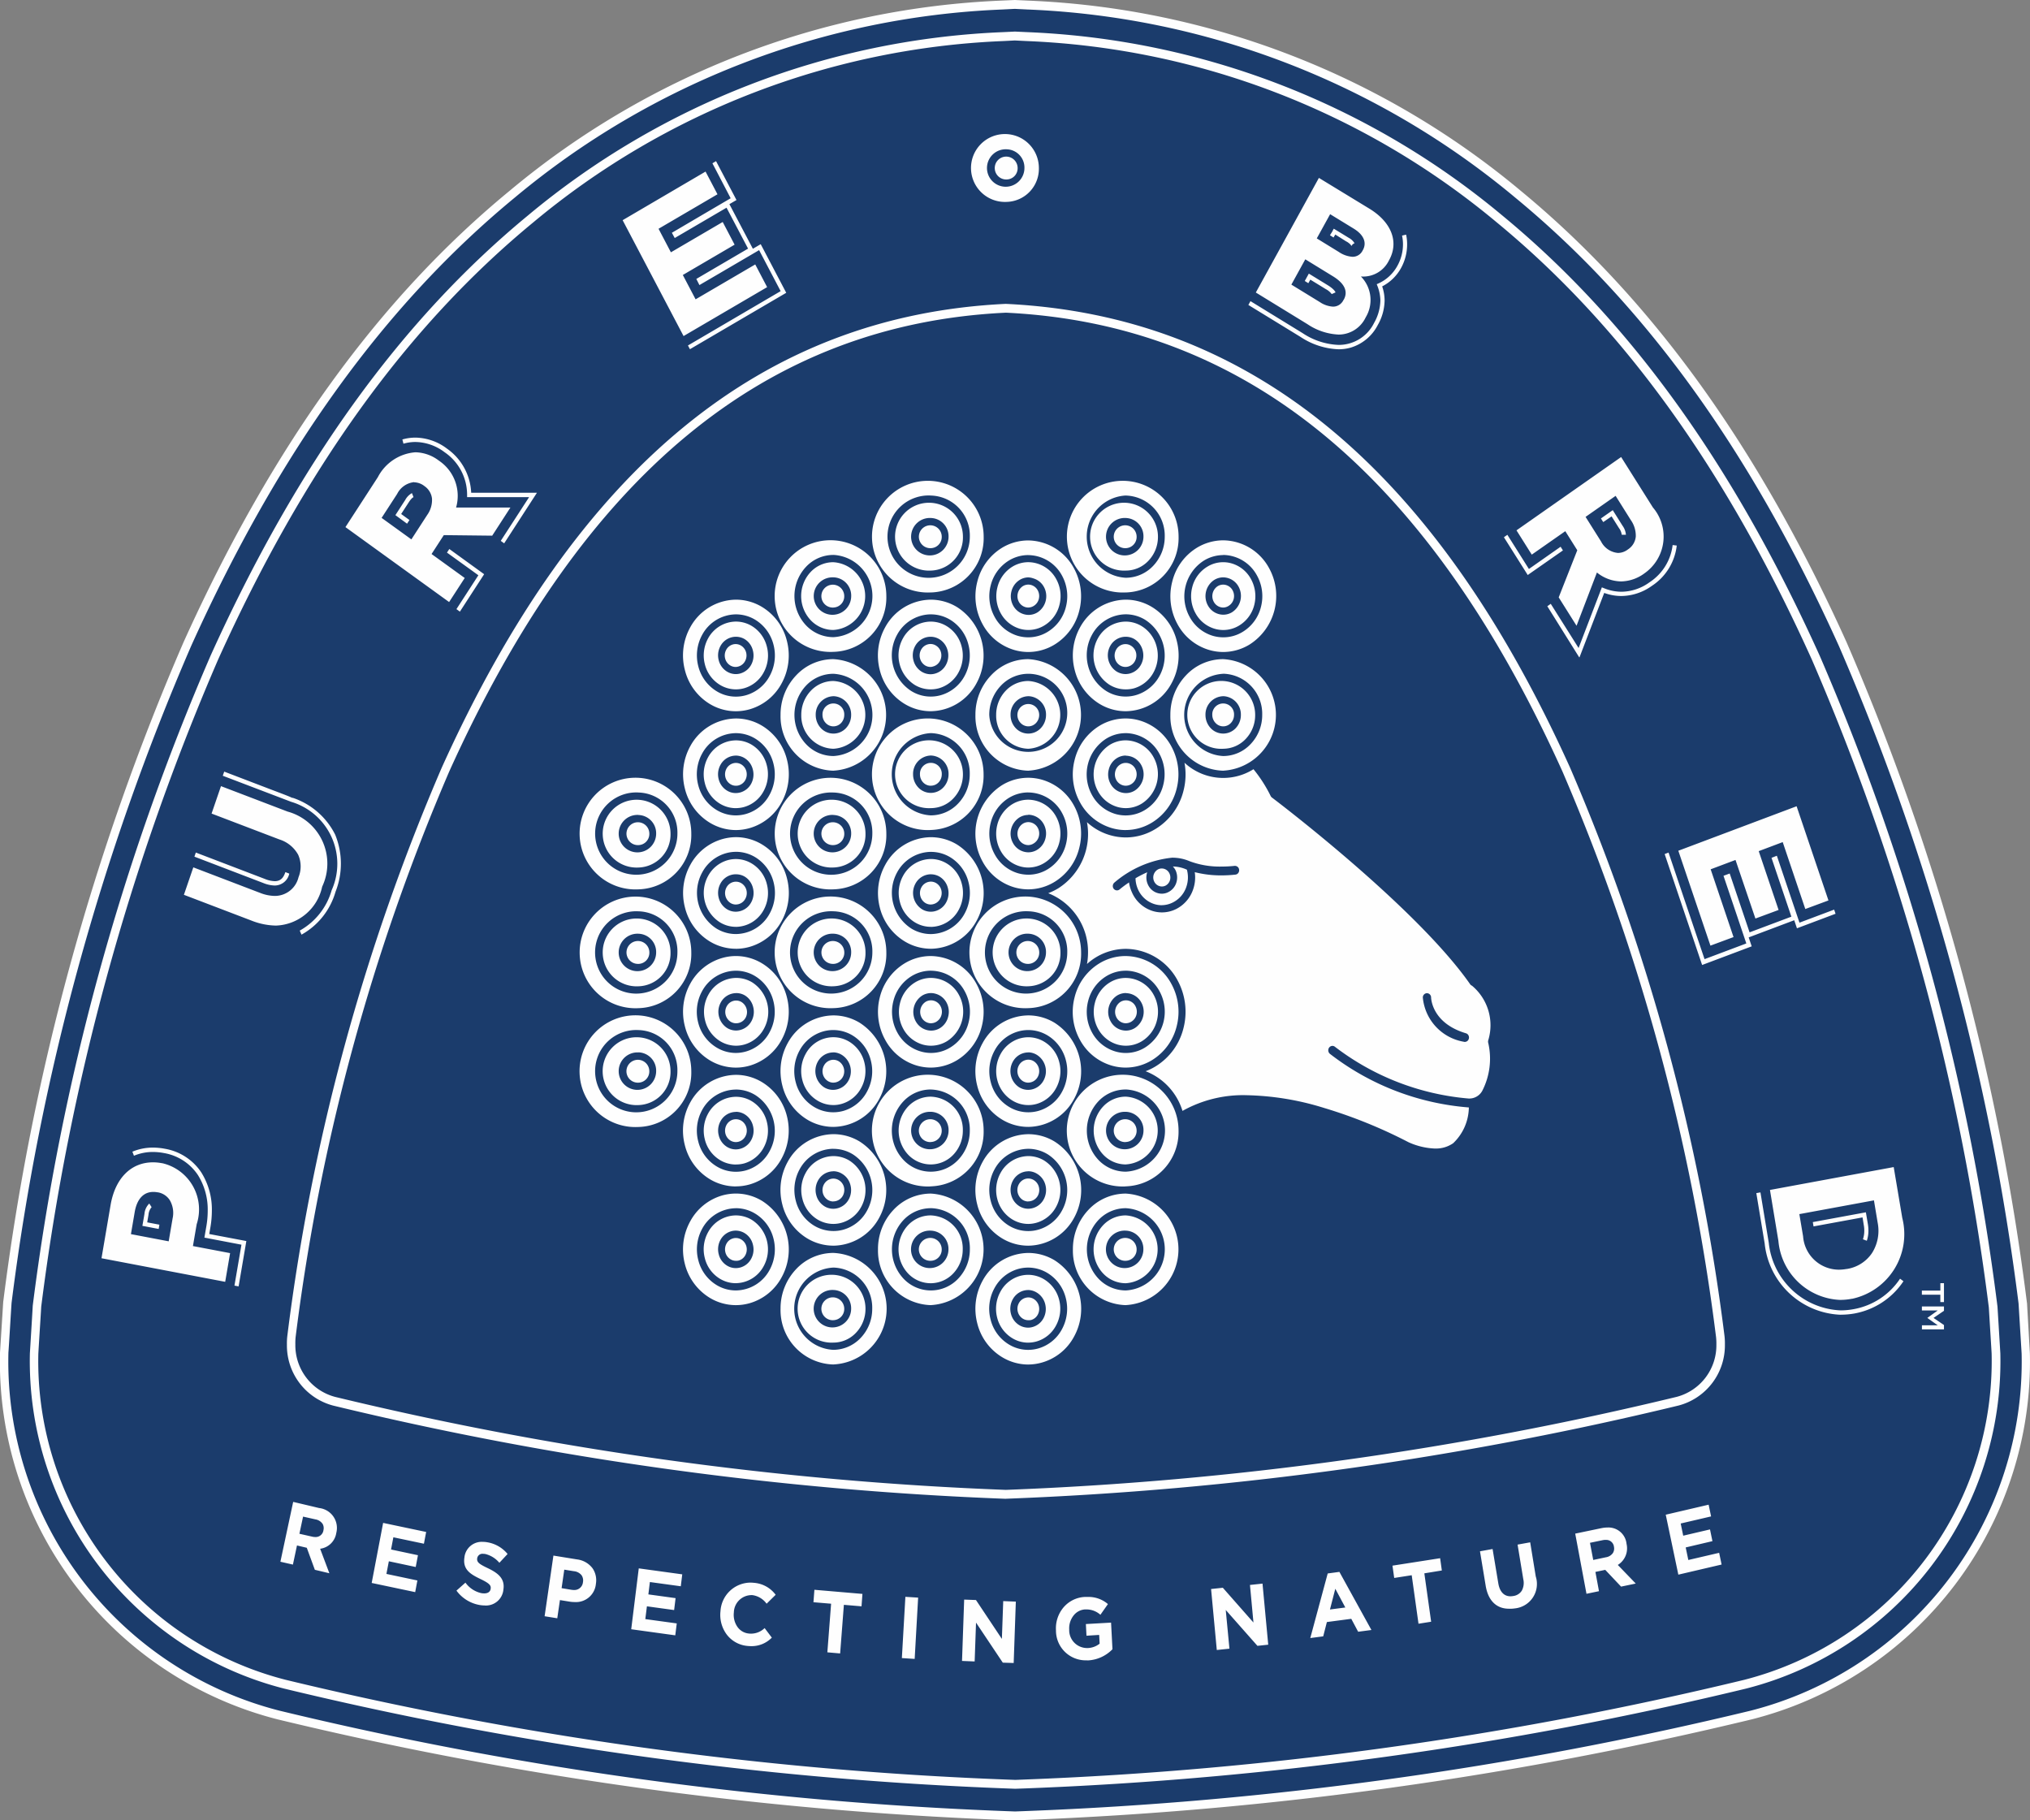
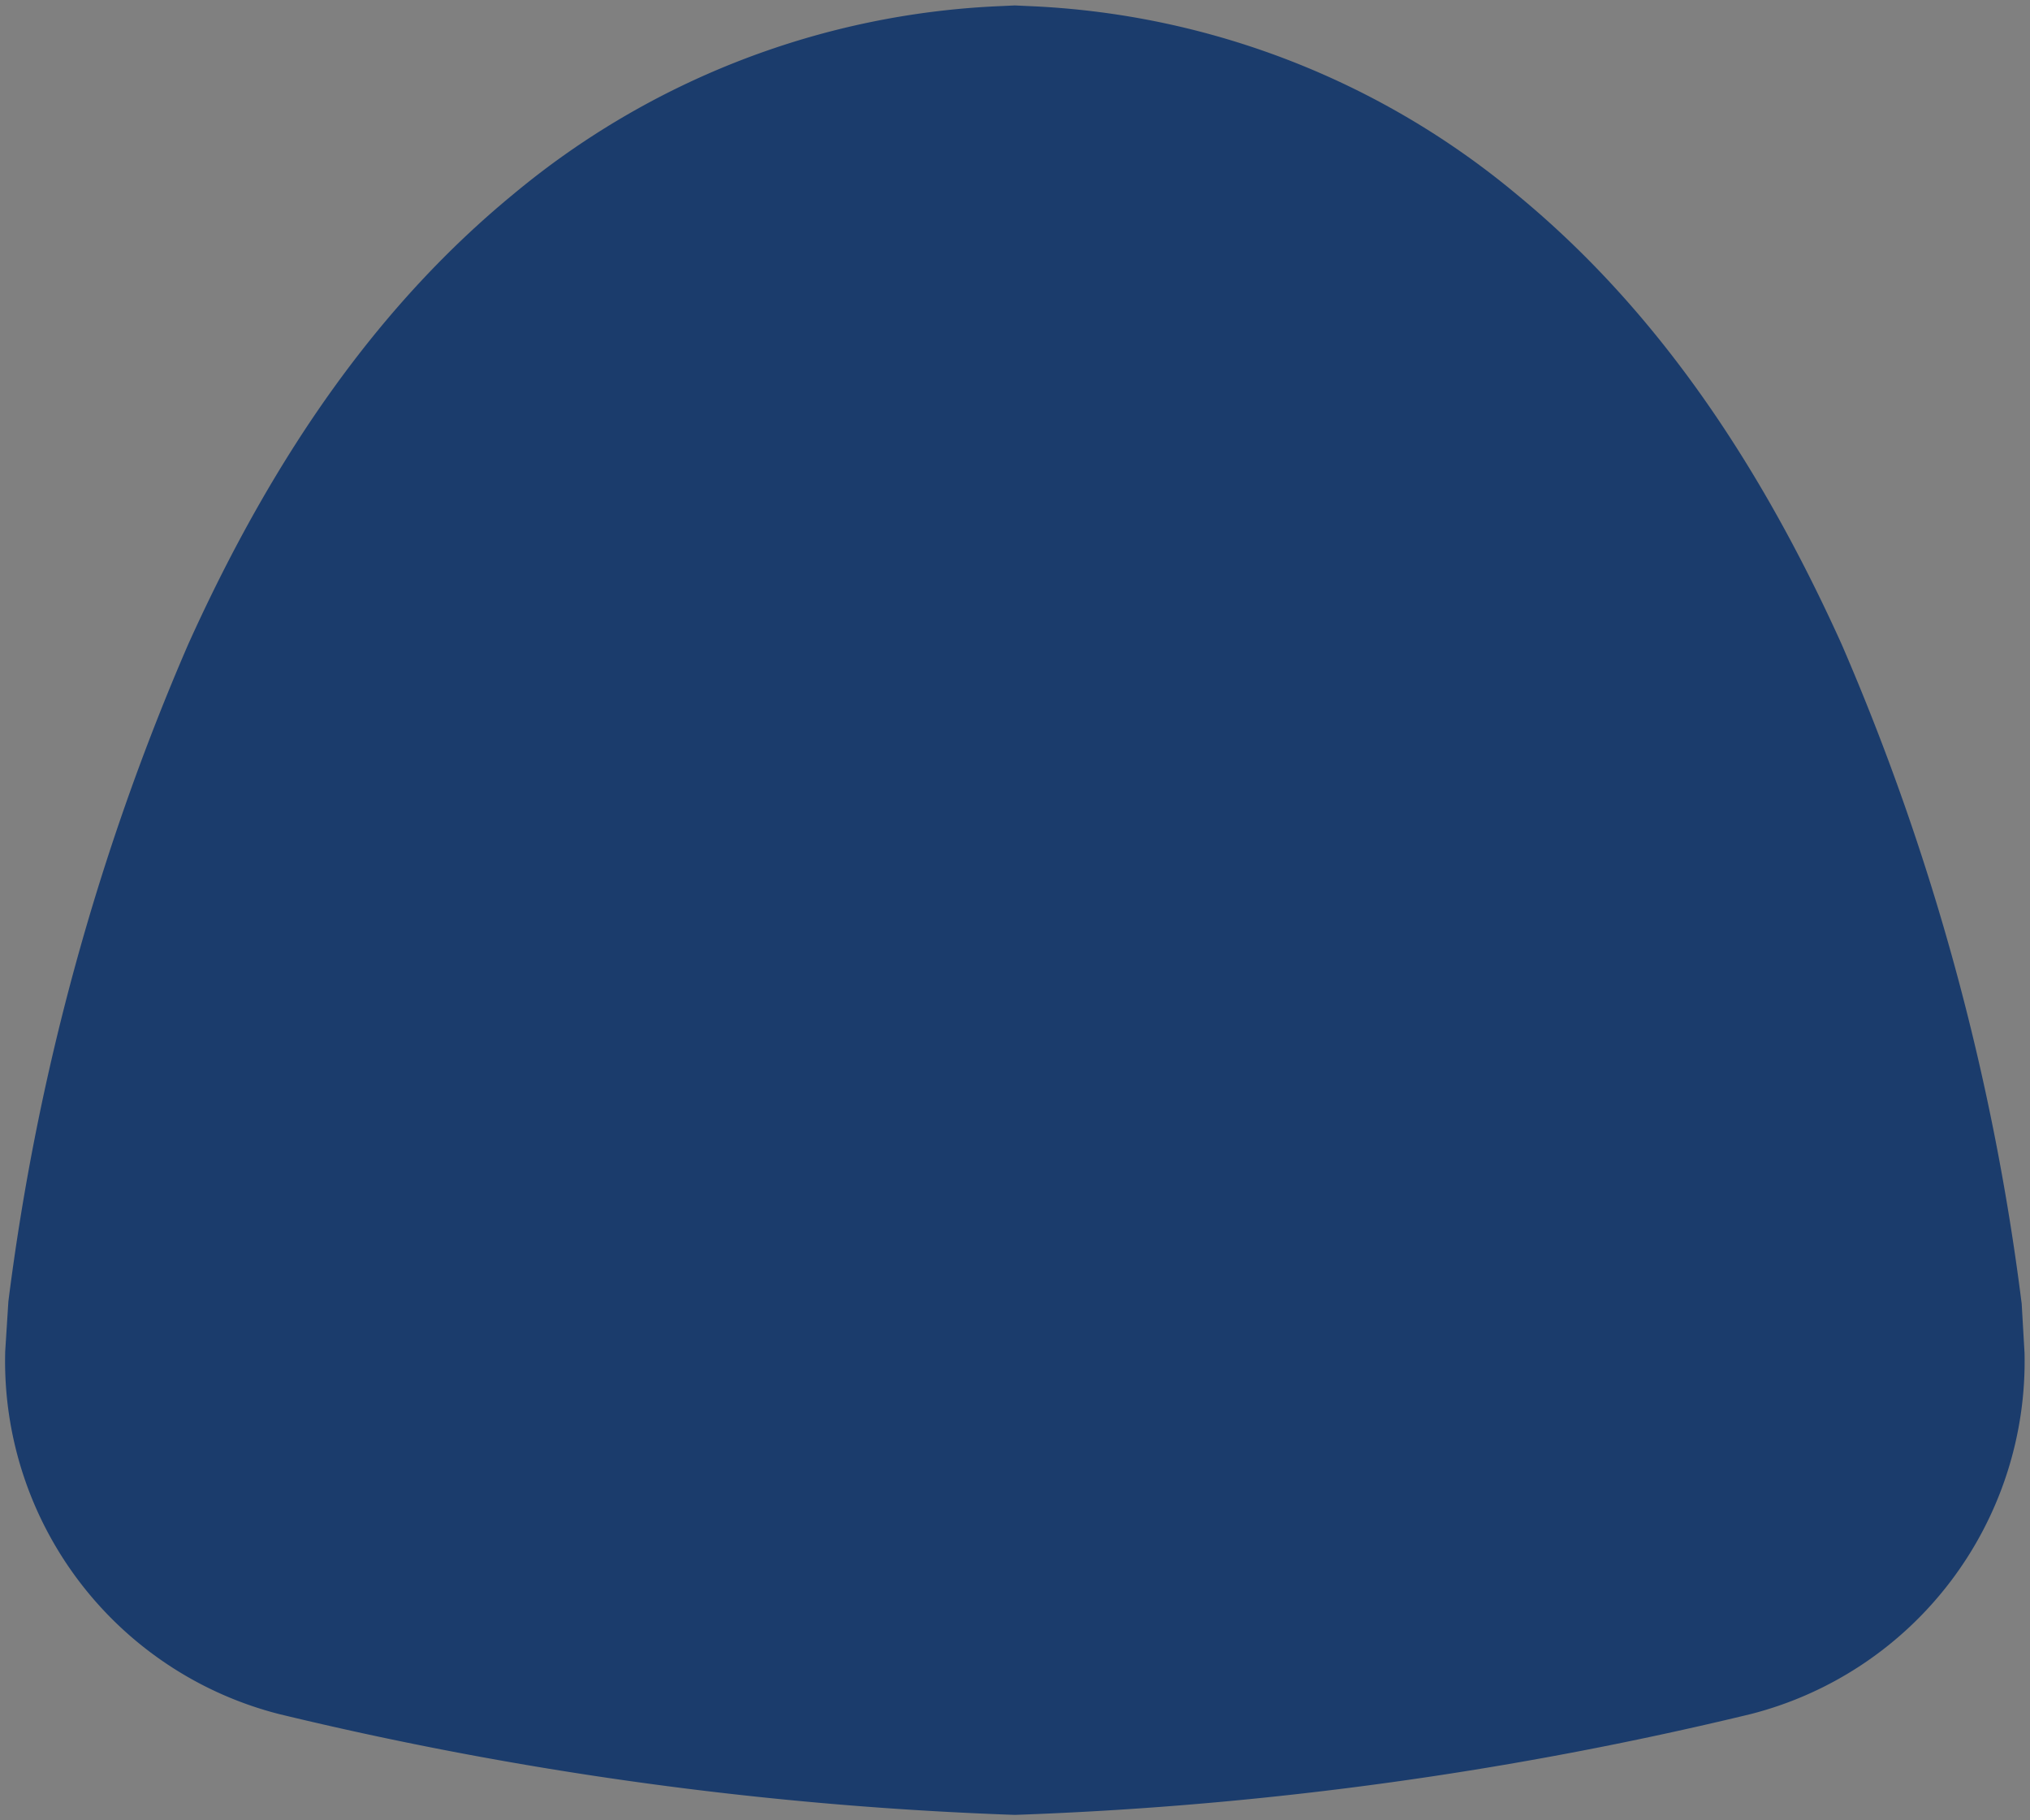
<svg xmlns="http://www.w3.org/2000/svg" id="sym_logo" data-name="sym/logo" width="71" height="63.655" viewBox="0 0 71 63.655">
  <rect x="0" y="0" width="71" height="63.655" fill="#808080" stroke="none" />
  <defs>
    <style>
      .cls-1 {
        fill: none;
      }

      .cls-2 {
        fill: #1b3c6c;
      }

      .cls-3 {
        clip-path: url(#clip-path);
      }

      .cls-4 {
        fill: #fefefe;
      }
    </style>
    <clipPath id="clip-path">
      <path id="Clip_4" data-name="Clip 4" class="cls-1" d="M0,0H71V63.655H0Z" />
    </clipPath>
  </defs>
  <g id="Group_6" data-name="Group 6" transform="translate(0 0)">
    <path id="Fill_1" data-name="Fill 1" class="cls-2" d="M34.847.022A28.473,28.473,0,0,0,17.759,6.613C13.2,10.364,9.484,15.51,6.4,22.345A84.413,84.413,0,0,0,.112,45.322S0,47.086,0,47.086v.033A12.736,12.736,0,0,0,9.58,59.75a128.691,128.691,0,0,0,25.389,3.513l.345.012.344-.012A128.747,128.747,0,0,0,61.052,59.75a12.733,12.733,0,0,0,9.576-12.625l-.1-1.731-.006-.041a84.518,84.518,0,0,0-6.289-23.009c-3.088-6.835-6.8-11.98-11.361-15.731A28.48,28.48,0,0,0,35.781.022L35.314,0Z" transform="translate(0.181 0.19)" />
    <g id="Group_5" data-name="Group 5">
-       <path id="Clip_4-2" data-name="Clip 4" class="cls-1" d="M0,0H71V63.655H0Z" />
      <g id="Group_5-2" data-name="Group 5" class="cls-3">
-         <path id="Fill_3" data-name="Fill 3" class="cls-4" d="M35.505,63.655h0l-.354-.011A129.131,129.131,0,0,1,9.7,60.123,12.9,12.9,0,0,1,0,47.326V47.3c.113-1.787.113-1.787.116-1.8a84.562,84.562,0,0,1,6.3-23.035c3.1-6.864,6.834-12.034,11.417-15.8A28.652,28.652,0,0,1,35.026.021L35.493,0l.24.011.24.011A28.657,28.657,0,0,1,53.166,6.653c4.583,3.773,8.317,8.942,11.416,15.8a84.667,84.667,0,0,1,6.308,23.08l.006.041.1,1.744a12.9,12.9,0,0,1-9.7,12.8A129.174,129.174,0,0,1,35.85,63.644ZM35.493.31,35.04.333A28.364,28.364,0,0,0,18.016,6.9C13.47,10.64,9.763,15.773,6.685,22.591A84.239,84.239,0,0,0,.406,45.549C.4,45.583.3,47.286.294,47.3v.021A12.6,12.6,0,0,0,9.77,59.82a128.681,128.681,0,0,0,25.389,3.513l.346.013.336-.013A128.777,128.777,0,0,0,61.234,59.82a12.593,12.593,0,0,0,9.473-12.487L70.6,45.581a84.427,84.427,0,0,0-6.283-22.99C61.235,15.772,57.529,10.638,52.983,6.9A28.368,28.368,0,0,0,35.96.333h-.012Zm.013,62.242h0l-.321-.012A128.069,128.069,0,0,1,9.933,59.048,11.816,11.816,0,0,1,1.045,47.329v-.005c.04-.649.1-1.631.1-1.663A83.449,83.449,0,0,1,7.363,22.933c3.028-6.7,6.664-11.745,11.115-15.409a27.657,27.657,0,0,1,16.6-6.4l.42-.02.432.02a27.648,27.648,0,0,1,16.6,6.4c4.453,3.665,8.089,8.706,11.116,15.409a83.531,83.531,0,0,1,6.217,22.759c.1,1.632.1,1.635.1,1.643a11.812,11.812,0,0,1-8.889,11.713,128.053,128.053,0,0,1-25.251,3.493ZM35.493,1.415l-.407.021A27.364,27.364,0,0,0,18.66,7.769C14.245,11.4,10.637,16.4,7.628,23.066A83.184,83.184,0,0,0,1.441,45.7c0,.048-.063,1-.1,1.636A11.5,11.5,0,0,0,10,58.744a127.84,127.84,0,0,0,25.2,3.486l.312.012.3-.012A127.777,127.777,0,0,0,61,58.744a11.507,11.507,0,0,0,8.658-11.41c0-.018-.032-.527-.092-1.513l-.006-.1a83.22,83.22,0,0,0-6.191-22.658C60.365,16.407,56.756,11.4,52.34,7.769A27.364,27.364,0,0,0,35.914,1.436Zm-.04,56.739h0l-.38-.012-.936-1.4L34.089,58.1l-.442-.018.075-2.145.413.015.906,1.36.047-1.322.441.018-.075,2.143Zm2.531-.093a1.039,1.039,0,0,1-1.051-1.042v-.006a1.136,1.136,0,0,1,.261-.8,1.046,1.046,0,0,1,.746-.369q.053,0,.1,0a1.038,1.038,0,0,1,.71.25l-.263.374a.73.73,0,0,0-.49-.187h-.052a.547.547,0,0,0-.386.2.722.722,0,0,0-.163.5v.005a.625.625,0,0,0,.611.645h.039a.7.7,0,0,0,.414-.153l-.016-.306L38,57.2l-.021-.408.881-.05.049.931a1.289,1.289,0,0,1-.849.39Zm-5.994-.05h0l-.447-.029.123-2.142.446.028-.121,2.143Zm-2.608-.191h0l-.445-.039.131-1.7-.617-.052.033-.435,1.68.144-.032.434-.617-.052-.131,1.7ZM42.558,57.7h0l-.2-2.133.411-.044,1.071,1.216-.122-1.314.439-.047.2,2.136-.378.04L42.871,56.3,43,57.653l-.44.046ZM26.28,57.565a1.383,1.383,0,0,1-.154-.009,1.022,1.022,0,0,1-.71-.4,1.149,1.149,0,0,1-.217-.813,1.06,1.06,0,0,1,1.042-1,1.14,1.14,0,0,1,.124.007,1.04,1.04,0,0,1,.764.419l-.317.312a.736.736,0,0,0-.493-.3.573.573,0,0,0-.064,0,.621.621,0,0,0-.588.6v.006a.735.735,0,0,0,.135.518.549.549,0,0,0,.383.218.681.681,0,0,0,.558-.19l.252.334A.984.984,0,0,1,26.28,57.565Zm19.548-.285h0l.609-2.257.409-.055L47.966,57l-.464.061-.241-.452-.853.113-.128.5-.45.059Zm.875-1.722-.187.725.537-.07ZM23.612,57.186h0l-1.535-.212.264-2.129,1.521.209-.051.417-1.081-.148-.053.432.952.131-.051.417-.952-.131-.056.447,1.1.151-.052.417Zm26-.41h0l-.237-1.691-.612.095-.061-.43,1.667-.26.06.429-.612.1.238,1.692-.442.07ZM19.489,56.59h0l-.441-.071.308-2.121.822.133a.8.8,0,0,1,.55.316.742.742,0,0,1,.113.542v.006a.7.7,0,0,1-.742.628,1.126,1.126,0,0,1-.18-.015l-.335-.054-.093.635Zm.247-1.7-.094.647.349.058a.485.485,0,0,0,.077.006.3.3,0,0,0,.321-.272.325.325,0,0,0-.046-.24.385.385,0,0,0-.266-.144Zm33.038,1.366c-.437,0-.725-.285-.811-.8l-.2-1.208.441-.08.2,1.2c.048.292.2.453.421.453a.537.537,0,0,0,.1-.009.417.417,0,0,0,.3-.186.574.574,0,0,0,.053-.4l-.2-1.212.441-.08.195,1.195a.859.859,0,0,1-.724,1.115A1.2,1.2,0,0,1,52.774,56.257Zm-35.822-.114a1.067,1.067,0,0,1-.195-.019,1.278,1.278,0,0,1-.792-.5l.314-.279a.931.931,0,0,0,.556.367.545.545,0,0,0,.1.009c.128,0,.208-.055.225-.154v-.006c.019-.113-.027-.185-.359-.344-.359-.172-.627-.337-.555-.769v-.007a.608.608,0,0,1,.639-.522.926.926,0,0,1,.168.016,1.164,1.164,0,0,1,.7.408l-.287.308a.943.943,0,0,0-.486-.306.45.45,0,0,0-.081-.008.186.186,0,0,0-.207.146c-.025.146.059.209.384.363.364.176.593.372.529.752l0,.007A.613.613,0,0,1,16.952,56.143Zm38.535-.412h0l-.393-2.1.912-.19a1.1,1.1,0,0,1,.221-.024.635.635,0,0,1,.661.563v.005a.681.681,0,0,1-.305.741l.628.651-.513.107-.554-.586-.344.072.125.674-.437.091Zm.673-1.882a.553.553,0,0,0-.114.013l-.436.09.114.6.444-.094a.363.363,0,0,0,.244-.149.3.3,0,0,0,.037-.218V54.09A.271.271,0,0,0,56.161,53.85ZM14.523,55.676h0L13,55.355l.4-2.1,1.505.317-.078.411-1.069-.225-.081.427.941.2-.078.412-.94-.2-.085.442,1.083.229-.077.411ZM58.7,55.062h0l-.44-2.094,1.5-.35.086.41-1.063.248.088.426.937-.219.085.41-.935.22.092.439,1.078-.251.086.41-1.511.353ZM11.52,55.016h0l-.508-.121-.282-.77-.343-.081-.142.669-.438-.1.447-2.093.908.215a.7.7,0,0,1,.6.87.655.655,0,0,1-.565.554l.324.86Zm-.92-1.981-.128.6.442.1a.481.481,0,0,0,.112.014.274.274,0,0,0,.286-.231v-.006a.3.3,0,0,0-.029-.223.379.379,0,0,0-.25-.157Zm24.581-.623h-.005a119.1,119.1,0,0,1-23.527-3.26,2.173,2.173,0,0,1-1.614-2.128,2.256,2.256,0,0,1,.014-.306,73.1,73.1,0,0,1,5.4-19.871c4.746-10.508,11.2-15.815,19.727-16.221,8.537.407,14.994,5.713,19.739,16.221a73.2,73.2,0,0,1,5.4,19.871,2.321,2.321,0,0,1,.014.306A2.173,2.173,0,0,1,58.71,49.15a119.044,119.044,0,0,1-23.524,3.26Zm-.007-41.477c-8.4.4-14.766,5.65-19.462,16.044A72.871,72.871,0,0,0,10.339,46.76a2.163,2.163,0,0,0-.009.252,1.869,1.869,0,0,0,1.384,1.835A118.921,118.921,0,0,0,35.18,52.1a118.844,118.844,0,0,0,23.464-3.253,1.862,1.862,0,0,0,1.387-1.825,2.037,2.037,0,0,0-.011-.263,72.93,72.93,0,0,0-5.373-19.781C49.953,16.584,43.583,11.336,35.174,10.934Zm.788,36.782a1.773,1.773,0,0,1-.921-.263,1.922,1.922,0,0,1-.862-1.184,2.03,2.03,0,0,1,.185-1.48,1.842,1.842,0,0,1,1.605-.975,1.788,1.788,0,0,1,.92.259,2.015,2.015,0,0,1,.677,2.665,1.846,1.846,0,0,1-1.123.908A1.756,1.756,0,0,1,35.962,47.716Zm0-3.39h0a1.313,1.313,0,0,0-.354.049,1.367,1.367,0,0,0-.827.671,1.492,1.492,0,0,0-.136,1.091,1.417,1.417,0,0,0,.635.873,1.3,1.3,0,0,0,.679.193,1.289,1.289,0,0,0,.353-.049,1.361,1.361,0,0,0,.829-.671,1.5,1.5,0,0,0,.136-1.09,1.426,1.426,0,0,0-.635-.874,1.309,1.309,0,0,0-.68-.193Zm-6.82,3.388A1.9,1.9,0,0,1,27.3,45.764a1.994,1.994,0,0,1,.542-1.38,1.786,1.786,0,0,1,1.305-.57,1.952,1.952,0,0,1,0,3.9Zm0-3.388a1.44,1.44,0,0,0,0,2.876,1.323,1.323,0,0,0,.964-.421,1.462,1.462,0,0,0,.4-1.016A1.4,1.4,0,0,0,29.147,44.326Zm6.816,2.625a1.069,1.069,0,0,1-.559-.16,1.171,1.171,0,0,1-.524-.719,1.241,1.241,0,0,1,.113-.9,1.124,1.124,0,0,1,.682-.553,1.093,1.093,0,0,1,.292-.04,1.074,1.074,0,0,1,.559.159,1.167,1.167,0,0,1,.524.719,1.232,1.232,0,0,1-.113.9,1.124,1.124,0,0,1-.682.553A1.072,1.072,0,0,1,35.962,46.951Zm0-1.84a.617.617,0,0,0-.538.326.686.686,0,0,0-.063.5.646.646,0,0,0,.289.4.6.6,0,0,0,.31.089.558.558,0,0,0,.161-.023.617.617,0,0,0,.376-.3.689.689,0,0,0,.063-.5.653.653,0,0,0-.289-.4A.6.6,0,0,0,35.966,45.111ZM29.147,46.95a1.187,1.187,0,1,1,1.124-1.185,1.206,1.206,0,0,1-.329.837A1.086,1.086,0,0,1,29.147,46.95Zm0-1.84a.655.655,0,1,0,.622.655A.639.639,0,0,0,29.147,45.11Zm38.845,1.377H67.22v-.142h.553l-.364-.258.363-.26h-.553v-.141h.772v.152l-.365.249.365.248v.152Zm-32.027-.32a.37.37,0,0,1-.191-.054.4.4,0,0,1-.176-.243.412.412,0,0,1,.037-.3.381.381,0,0,1,.331-.2.354.354,0,0,1,.19.055.4.4,0,0,1,.177.242.422.422,0,0,1-.037.306.379.379,0,0,1-.231.186A.354.354,0,0,1,35.964,46.167Zm-6.818,0a.4.4,0,1,1,.381-.4A.391.391,0,0,1,29.147,46.166Zm35.226-.191a2.78,2.78,0,0,1-2.653-2.492l-.292-1.761.144-.026.291,1.76a2.637,2.637,0,0,0,2.513,2.366,2.514,2.514,0,0,0,.453-.042,2.47,2.47,0,0,0,1.626-1.066l.119.089a2.624,2.624,0,0,1-1.72,1.129A2.705,2.705,0,0,1,64.373,45.974ZM25.735,45.64a1.77,1.77,0,0,1-.921-.262,1.937,1.937,0,0,1-.862-1.184,2.03,2.03,0,0,1,.186-1.48,1.86,1.86,0,0,1,1.123-.91,1.785,1.785,0,0,1,.482-.066,1.766,1.766,0,0,1,.92.262,2.013,2.013,0,0,1,.676,2.664,1.852,1.852,0,0,1-1.122.909A1.776,1.776,0,0,1,25.735,45.64Zm.007-3.389a1.358,1.358,0,0,0-1.184.719,1.5,1.5,0,0,0-.136,1.092,1.42,1.42,0,0,0,.635.872,1.3,1.3,0,0,0,.679.192,1.355,1.355,0,0,0,1.182-.719,1.5,1.5,0,0,0,.136-1.09,1.42,1.42,0,0,0-.634-.873A1.306,1.306,0,0,0,25.741,42.25Zm13.632,3.389a1.906,1.906,0,0,1-1.849-1.952,1.993,1.993,0,0,1,.542-1.379,1.789,1.789,0,0,1,1.305-.57,1.953,1.953,0,0,1,0,3.9Zm0-3.39a1.315,1.315,0,0,0-.963.421,1.5,1.5,0,0,0,0,2.034,1.32,1.32,0,0,0,.964.421,1.44,1.44,0,0,0,0-2.876Zm-6.817,3.39a1.906,1.906,0,0,1-1.849-1.952,1.992,1.992,0,0,1,.541-1.379,1.794,1.794,0,0,1,1.307-.57,1.953,1.953,0,0,1,0,3.9Zm0-3.39a1.319,1.319,0,0,0-.964.421,1.5,1.5,0,0,0,0,2.034,1.314,1.314,0,0,0,1.928,0,1.472,1.472,0,0,0,.4-1.017A1.4,1.4,0,0,0,32.557,42.249ZM67.99,45.533h-.126v-.258h-.646v-.144l.647,0v-.259h.126v.661Zm-3.617-.075A2.264,2.264,0,0,1,62.2,43.393l-.295-1.781,4.328-.8.3,1.78a2.311,2.311,0,0,1-1.75,2.825l-.012,0A2.2,2.2,0,0,1,64.373,45.457Zm1.169-3.482-2.609.481.131.777A1.258,1.258,0,0,0,64.312,44.4a1.5,1.5,0,0,0,.271-.025l.012,0a1.3,1.3,0,0,0,.877-.553,1.455,1.455,0,0,0,.2-1.065Zm-57.2,3.008h0L8.2,44.957l.245-1.431L7.22,43.292l-.071-.013.069-.4a3.2,3.2,0,0,0,.047-.534,2.272,2.272,0,0,0-.342-1.253,1.783,1.783,0,0,0-1.187-.77,2.073,2.073,0,0,0-.386-.038,1.688,1.688,0,0,0-.665.132l-.055-.142a1.833,1.833,0,0,1,.72-.143,2.214,2.214,0,0,1,.413.04A1.914,1.914,0,0,1,7.041,41a2.433,2.433,0,0,1,.369,1.339,3.457,3.457,0,0,1-.048.562l-.043.252,1.225.232.072.014-.27,1.582Zm31.028-.11a1.086,1.086,0,0,1-.793-.348,1.233,1.233,0,0,1,0-1.676,1.086,1.086,0,0,1,.793-.348,1.188,1.188,0,0,1,0,2.372Zm0-1.839a.655.655,0,1,0,.62.654A.638.638,0,0,0,39.374,43.035Zm-6.816,1.839a1.089,1.089,0,0,1-.8-.348,1.235,1.235,0,0,1,0-1.676,1.088,1.088,0,0,1,.795-.348,1.157,1.157,0,0,1,1.123,1.187,1.21,1.21,0,0,1-.328.838A1.085,1.085,0,0,1,32.558,44.874Zm0-1.839a.655.655,0,1,0,.619.654A.638.638,0,0,0,32.557,43.035Zm-6.82,1.838a1.079,1.079,0,0,1-.56-.159,1.166,1.166,0,0,1-.523-.72,1.229,1.229,0,0,1,.112-.9,1.117,1.117,0,0,1,.975-.592,1.084,1.084,0,0,1,.561.158,1.223,1.223,0,0,1,.41,1.618A1.118,1.118,0,0,1,25.737,44.872Zm0-1.839a.583.583,0,0,0-.16.022.626.626,0,0,0-.375.3.685.685,0,0,0-.062.5.64.64,0,0,0,.288.4.58.58,0,0,0,.308.089.627.627,0,0,0,.162-.022.616.616,0,0,0,.375-.3.677.677,0,0,0,.063-.5.636.636,0,0,0-.288-.4.607.607,0,0,0-.312-.089ZM7.873,44.824h0L3.55,44l.318-1.862c.16-.934.714-1.492,1.483-1.492a1.662,1.662,0,0,1,.31.03h.012A1.659,1.659,0,0,1,6.879,42.81l-.131.764,1.3.247-.171,1ZM5.361,41.681c-.341,0-.571.25-.649.7l-.133.776,1.321.251.136-.795a.884.884,0,0,0-.1-.647.619.619,0,0,0-.414-.271l-.012,0A.781.781,0,0,0,5.361,41.681Zm20.375,2.408a.359.359,0,0,1-.188-.054.391.391,0,0,1-.177-.243.417.417,0,0,1,.037-.3.372.372,0,0,1,.23-.186.347.347,0,0,1,.1-.014.373.373,0,0,1,.192.055.4.4,0,0,1,.176.241.425.425,0,0,1-.039.307.378.378,0,0,1-.231.185A.349.349,0,0,1,25.736,44.089Zm13.637,0a.4.4,0,1,1,.381-.4A.391.391,0,0,1,39.374,44.089Zm-6.817,0a.4.4,0,1,1,.381-.4A.391.391,0,0,1,32.557,44.089Zm3.405-.528a1.772,1.772,0,0,1-.921-.261,1.922,1.922,0,0,1-.862-1.185,2.027,2.027,0,0,1,.185-1.478,1.844,1.844,0,0,1,1.607-.975,1.763,1.763,0,0,1,.919.26,2.014,2.014,0,0,1,.677,2.665A1.841,1.841,0,0,1,35.962,43.561Zm.006-3.388a1.356,1.356,0,0,0-1.183.719,1.494,1.494,0,0,0-.136,1.091,1.419,1.419,0,0,0,.635.874,1.3,1.3,0,0,0,.68.193,1.269,1.269,0,0,0,.354-.05,1.36,1.36,0,0,0,.827-.669,1.487,1.487,0,0,0-.5-1.966A1.311,1.311,0,0,0,35.968,40.173Zm-6.824,3.387a1.773,1.773,0,0,1-.921-.261,1.926,1.926,0,0,1-.861-1.184,2.025,2.025,0,0,1,.185-1.479,1.843,1.843,0,0,1,1.605-.975,1.77,1.77,0,0,1,.92.26,2.015,2.015,0,0,1,.678,2.665A1.846,1.846,0,0,1,29.144,43.561Zm.008-3.388h0a1.359,1.359,0,0,0-1.184.718,1.5,1.5,0,0,0-.136,1.091,1.423,1.423,0,0,0,.634.874,1.315,1.315,0,0,0,.68.193A1.269,1.269,0,0,0,29.5,43a1.358,1.358,0,0,0,.827-.669,1.488,1.488,0,0,0-.5-1.966,1.307,1.307,0,0,0-.677-.191Zm36.142,3.217h0l-.136-.052a.938.938,0,0,0,.047-.3,1.044,1.044,0,0,0-.018-.2l-.043-.265-1.714.315-.025-.151,1.856-.342.07.416a1.358,1.358,0,0,1,.019.224,1.1,1.1,0,0,1-.055.35ZM5.551,42.975H5.545l-.493-.094-.072-.013.072-.416a.573.573,0,0,1,.169-.365l.082.127a.455.455,0,0,0-.109.265l-.045.266.215.041.211.04-.025.15ZM35.964,42.8a1.072,1.072,0,0,1-.56-.159,1.171,1.171,0,0,1-.525-.72,1.24,1.24,0,0,1,.113-.9,1.119,1.119,0,0,1,.975-.593,1.067,1.067,0,0,1,.558.158,1.225,1.225,0,0,1,.411,1.62,1.128,1.128,0,0,1-.682.552A1.075,1.075,0,0,1,35.964,42.8Zm0-1.84a.586.586,0,0,0-.158.022.618.618,0,0,0-.377.3.679.679,0,0,0-.062.5.645.645,0,0,0,.289.4.585.585,0,0,0,.308.087.62.62,0,0,0,.539-.326.684.684,0,0,0,.062-.5.641.641,0,0,0-.288-.393A.594.594,0,0,0,35.963,40.957ZM29.147,42.8a1.081,1.081,0,0,1-.561-.159,1.169,1.169,0,0,1-.522-.72,1.227,1.227,0,0,1,.112-.9,1.115,1.115,0,0,1,.975-.593,1.076,1.076,0,0,1,.559.158,1.225,1.225,0,0,1,.41,1.62,1.124,1.124,0,0,1-.68.552A1.081,1.081,0,0,1,29.147,42.8Zm0-1.84a.59.59,0,0,0-.161.023.616.616,0,0,0-.376.3.68.68,0,0,0-.063.5.649.649,0,0,0,.289.4.587.587,0,0,0,.308.087.62.62,0,0,0,.54-.326.681.681,0,0,0,.061-.5.632.632,0,0,0-.287-.394A.591.591,0,0,0,29.148,40.957Zm6.814,1.055a.367.367,0,0,1-.188-.053.417.417,0,0,1-.139-.549.391.391,0,0,1,.231-.188.365.365,0,0,1,.1-.013.371.371,0,0,1,.193.055.391.391,0,0,1,.177.241.421.421,0,0,1-.037.306A.383.383,0,0,1,35.962,42.012Zm-6.816,0a.369.369,0,0,1-.189-.053.4.4,0,0,1-.177-.246.419.419,0,0,1,.039-.3.384.384,0,0,1,.231-.187.354.354,0,0,1,.1-.014.37.37,0,0,1,.193.056.4.4,0,0,1,.176.241.424.424,0,0,1-.038.3A.381.381,0,0,1,29.146,42.012Zm-3.411-.526a1.772,1.772,0,0,1-.921-.262,1.932,1.932,0,0,1-.861-1.185,2.027,2.027,0,0,1,.184-1.48,1.843,1.843,0,0,1,1.605-.975,1.766,1.766,0,0,1,.92.261,1.93,1.93,0,0,1,.862,1.184,2.038,2.038,0,0,1-.186,1.48,1.85,1.85,0,0,1-1.12.908A1.777,1.777,0,0,1,25.735,41.487Zm.007-3.388a1.36,1.36,0,0,0-1.185.718,1.494,1.494,0,0,0-.136,1.091,1.421,1.421,0,0,0,.636.873,1.3,1.3,0,0,0,.679.193,1.313,1.313,0,0,0,.355-.048,1.362,1.362,0,0,0,.826-.67,1.486,1.486,0,0,0-.5-1.965A1.309,1.309,0,0,0,25.743,38.1Zm13.631,3.387a1.954,1.954,0,1,1,1.848-1.951A1.905,1.905,0,0,1,39.374,41.486Zm0-3.389a1.31,1.31,0,0,0-.963.421,1.5,1.5,0,0,0,0,2.032,1.317,1.317,0,0,0,.964.421,1.439,1.439,0,0,0,0-2.875Zm-6.817,3.389a1.954,1.954,0,1,1,1.848-1.951A1.905,1.905,0,0,1,32.557,41.486Zm0-3.389a1.313,1.313,0,0,0-.964.421,1.494,1.494,0,0,0,0,2.033,1.316,1.316,0,0,0,1.928,0,1.472,1.472,0,0,0,.4-1.017A1.4,1.4,0,0,0,32.557,38.1Zm-6.818,2.624a1.076,1.076,0,0,1-.561-.16,1.167,1.167,0,0,1-.524-.718,1.235,1.235,0,0,1,.112-.9,1.122,1.122,0,0,1,.976-.591,1.069,1.069,0,0,1,.559.158,1.17,1.17,0,0,1,.522.72,1.234,1.234,0,0,1-.112.9,1.131,1.131,0,0,1-.681.552A1.078,1.078,0,0,1,25.739,40.721Zm0-1.84a.588.588,0,0,0-.161.023.616.616,0,0,0-.375.3.675.675,0,0,0-.062.5.646.646,0,0,0,.288.4.589.589,0,0,0,.308.088.619.619,0,0,0,.539-.327.682.682,0,0,0,.061-.5.646.646,0,0,0-.289-.4.6.6,0,0,0-.31-.088ZM39.374,40.72a1.086,1.086,0,0,1-.793-.348,1.232,1.232,0,0,1,0-1.676,1.086,1.086,0,0,1,.793-.347,1.187,1.187,0,0,1,0,2.37Zm0-1.84a.655.655,0,1,0,.62.655A.639.639,0,0,0,39.374,38.879Zm-6.816,1.84a1.092,1.092,0,0,1-.8-.347,1.235,1.235,0,0,1,0-1.676,1.091,1.091,0,0,1,.795-.347,1.157,1.157,0,0,1,1.123,1.186,1.214,1.214,0,0,1-.328.838A1.087,1.087,0,0,1,32.558,40.72Zm0-1.84a.655.655,0,1,0,.619.655A.639.639,0,0,0,32.557,38.879Zm17.635,1.284a2.454,2.454,0,0,1-.929-.221,17.044,17.044,0,0,0-2.958-1.2,9.715,9.715,0,0,0-2.7-.444,4.33,4.33,0,0,0-2.248.549,2.17,2.17,0,0,0-1.29-1.388,2.017,2.017,0,0,0,.351-.171,2.18,2.18,0,0,0,.974-1.337,2.3,2.3,0,0,0-.208-1.671,2.078,2.078,0,0,0-1.812-1.1,2.031,2.031,0,0,0-1.355.53,2.362,2.362,0,0,0,.036-.4,2.2,2.2,0,0,0-1.392-2.076,2.183,2.183,0,0,0,.349-.17,2.251,2.251,0,0,0,1.006-2.314,2.021,2.021,0,0,0,1.363.534,2,2,0,0,0,1.04-.3,2.17,2.17,0,0,0,.974-1.337,2.281,2.281,0,0,0,.034-.976,1.99,1.99,0,0,0,2.413.227,4.874,4.874,0,0,1,.6.935.158.158,0,0,0,.044.055c.049.036,5.02,3.789,6.934,6.529a.143.143,0,0,0,.065.052,1.8,1.8,0,0,1,.569,1.905.175.175,0,0,0,0,.1,2.459,2.459,0,0,1-.208,1.666.516.516,0,0,1-.465.274h-.011A8.925,8.925,0,0,1,46.683,36.6a.136.136,0,0,0-.08-.026.145.145,0,0,0-.122.069.16.16,0,0,0-.021.115.153.153,0,0,0,.062.1,9.092,9.092,0,0,0,4.852,1.869,1.761,1.761,0,0,1-.548,1.25A1.05,1.05,0,0,1,50.192,40.163Zm-.284-5.433a.149.149,0,0,0-.145.153,1.73,1.73,0,0,0,1.43,1.545.119.119,0,0,0,.039.006.147.147,0,0,0,.14-.113.157.157,0,0,0-.013-.116.148.148,0,0,0-.088-.073c-1.148-.34-1.215-1.158-1.219-1.25A.149.149,0,0,0,49.908,34.731ZM39.487,30.853h0a1.25,1.25,0,0,0,.1.345,1.171,1.171,0,0,0,.653.633,1.1,1.1,0,0,0,.4.075,1.118,1.118,0,0,0,.491-.115,1.2,1.2,0,0,0,.6-.692,1.265,1.265,0,0,0,.056-.6,3.731,3.731,0,0,0,.934.113,4.528,4.528,0,0,0,.486-.027.14.14,0,0,0,.1-.055.157.157,0,0,0,.032-.112.147.147,0,0,0-.143-.139h-.015a4.21,4.21,0,0,1-.449.024,3.009,3.009,0,0,1-1.128-.188,1.521,1.521,0,0,0-.609-.122,3.694,3.694,0,0,0-2.021.872.161.161,0,0,0-.022.215.147.147,0,0,0,.114.056.141.141,0,0,0,.092-.033,3.79,3.79,0,0,1,.338-.25Zm-13.75,9.085a.363.363,0,0,1-.188-.053.4.4,0,0,1-.178-.245.421.421,0,0,1,.038-.3.382.382,0,0,1,.231-.188.421.421,0,0,1,.1-.013.371.371,0,0,1,.19.053.4.4,0,0,1,.177.245.414.414,0,0,1-.038.3A.378.378,0,0,1,25.738,39.938Zm13.636,0a.4.4,0,1,1,.381-.4A.391.391,0,0,1,39.374,39.935Zm-6.817,0a.4.4,0,1,1,.381-.4A.391.391,0,0,1,32.557,39.935ZM22.329,39.41a1.954,1.954,0,1,1,1.849-1.952A1.9,1.9,0,0,1,22.329,39.41Zm0-3.389a1.439,1.439,0,1,0,1.363,1.437A1.4,1.4,0,0,0,22.33,36.021Zm13.633,3.386a1.773,1.773,0,0,1-.922-.261,1.922,1.922,0,0,1-.862-1.184,2.029,2.029,0,0,1,.185-1.479,1.841,1.841,0,0,1,1.605-.975,1.773,1.773,0,0,1,.92.26,2.016,2.016,0,0,1,.677,2.665A1.84,1.84,0,0,1,35.963,39.407Zm.006-3.387a1.312,1.312,0,0,0-.358.05,1.356,1.356,0,0,0-.825.67,1.49,1.49,0,0,0-.136,1.09,1.411,1.411,0,0,0,.635.872,1.29,1.29,0,0,0,.68.194,1.32,1.32,0,0,0,.353-.048,1.363,1.363,0,0,0,.829-.671,1.5,1.5,0,0,0,.136-1.09,1.425,1.425,0,0,0-.635-.874A1.308,1.308,0,0,0,35.969,36.02Zm-6.824,3.387a1.773,1.773,0,0,1-.921-.261,1.929,1.929,0,0,1-.86-1.185,2.025,2.025,0,0,1,.184-1.478,1.841,1.841,0,0,1,1.605-.975,1.777,1.777,0,0,1,.92.26,2.017,2.017,0,0,1,.678,2.665A1.846,1.846,0,0,1,29.144,39.407Zm0-3.387a1.3,1.3,0,0,0-.354.049,1.362,1.362,0,0,0-.827.671,1.494,1.494,0,0,0-.136,1.09,1.415,1.415,0,0,0,.634.872,1.3,1.3,0,0,0,.68.194,1.348,1.348,0,0,0,.355-.048,1.37,1.37,0,0,0,.826-.671,1.49,1.49,0,0,0,.136-1.091,1.421,1.421,0,0,0-.635-.874A1.313,1.313,0,0,0,29.149,36.02ZM22.33,38.644a1.187,1.187,0,1,1,1.122-1.187A1.158,1.158,0,0,1,22.33,38.644Zm0-1.841a.655.655,0,1,0,.619.655A.639.639,0,0,0,22.33,36.8Zm13.634,1.841a1.072,1.072,0,0,1-.56-.161,1.171,1.171,0,0,1-.524-.718,1.244,1.244,0,0,1,.113-.9,1.13,1.13,0,0,1,.682-.553,1.093,1.093,0,0,1,.292-.04,1.08,1.08,0,0,1,.56.159,1.165,1.165,0,0,1,.523.72,1.229,1.229,0,0,1-.113.9,1.13,1.13,0,0,1-.682.553A1.067,1.067,0,0,1,35.964,38.644Zm0-1.841a.6.6,0,0,0-.164.023.615.615,0,0,0-.375.3.678.678,0,0,0,.226.9.6.6,0,0,0,.309.086.619.619,0,0,0,.538-.326.676.676,0,0,0-.226-.893A.589.589,0,0,0,35.967,36.8Zm-6.822,1.84a1.068,1.068,0,0,1-.559-.161,1.168,1.168,0,0,1-.522-.718,1.231,1.231,0,0,1,.112-.9,1.1,1.1,0,0,1,.975-.593,1.074,1.074,0,0,1,.559.159,1.174,1.174,0,0,1,.524.72,1.23,1.23,0,0,1-.114.9,1.122,1.122,0,0,1-.68.552A1.066,1.066,0,0,1,29.145,38.644Zm0-1.84a.6.6,0,0,0-.164.023.618.618,0,0,0-.375.3.678.678,0,0,0,.226.9.6.6,0,0,0,.308.086.62.62,0,0,0,.539-.326.676.676,0,0,0-.226-.893A.59.59,0,0,0,29.15,36.8ZM22.33,37.86a.4.4,0,1,1,.38-.4A.393.393,0,0,1,22.33,37.86Zm13.634,0a.365.365,0,0,1-.19-.054.416.416,0,0,1-.139-.549.377.377,0,0,1,.231-.186.359.359,0,0,1,.29.039.415.415,0,0,1,.14.548A.381.381,0,0,1,35.963,37.859Zm-6.816,0a.365.365,0,0,1-.19-.054.4.4,0,0,1-.178-.246.414.414,0,0,1,.039-.3.375.375,0,0,1,.23-.186.36.36,0,0,1,.1-.014.364.364,0,0,1,.189.054.417.417,0,0,1,.139.548A.379.379,0,0,1,29.147,37.859Zm-3.41-.526a1.783,1.783,0,0,1-.923-.262,1.932,1.932,0,0,1-.861-1.185,2.032,2.032,0,0,1,.184-1.481A1.855,1.855,0,0,1,25.26,33.5a1.717,1.717,0,0,1,.481-.068,1.768,1.768,0,0,1,.921.262,1.921,1.921,0,0,1,.861,1.184,2.029,2.029,0,0,1-.185,1.48,1.856,1.856,0,0,1-1.122.909A1.762,1.762,0,0,1,25.737,37.334Zm0-3.389a1.359,1.359,0,0,0-1.184.719,1.5,1.5,0,0,0-.136,1.091,1.417,1.417,0,0,0,.636.871,1.3,1.3,0,0,0,.68.195,1.312,1.312,0,0,0,.354-.05,1.361,1.361,0,0,0,.826-.669,1.5,1.5,0,0,0,.136-1.091,1.422,1.422,0,0,0-.634-.874A1.308,1.308,0,0,0,25.742,33.945Zm13.633,3.388a1.753,1.753,0,0,1-.479-.067,1.853,1.853,0,0,1-1.124-.909,2.019,2.019,0,0,1-.184-1.479,1.928,1.928,0,0,1,.861-1.186,1.766,1.766,0,0,1,.92-.26,1.842,1.842,0,0,1,1.605.975,2.028,2.028,0,0,1,.185,1.479,1.93,1.93,0,0,1-.862,1.186A1.78,1.78,0,0,1,39.376,37.333Zm0-3.388a1.306,1.306,0,0,0-.678.192,1.421,1.421,0,0,0-.636.873,1.5,1.5,0,0,0,.136,1.093,1.368,1.368,0,0,0,.828.669,1.281,1.281,0,0,0,1.034-.145,1.482,1.482,0,0,0,.5-1.962A1.358,1.358,0,0,0,39.371,33.944Zm-6.813,3.388a1.767,1.767,0,0,1-.48-.067,1.852,1.852,0,0,1-1.121-.909,2.032,2.032,0,0,1-.186-1.479,1.927,1.927,0,0,1,.862-1.186,1.766,1.766,0,0,1,.92-.26,1.841,1.841,0,0,1,1.6.975,2.025,2.025,0,0,1,.186,1.479,1.927,1.927,0,0,1-.862,1.186A1.783,1.783,0,0,1,32.558,37.333Zm0-3.389h0a1.307,1.307,0,0,0-.678.192,1.42,1.42,0,0,0-.634.873,1.5,1.5,0,0,0,.136,1.093,1.366,1.366,0,0,0,.827.669,1.281,1.281,0,0,0,1.034-.145,1.419,1.419,0,0,0,.634-.873,1.494,1.494,0,0,0-.135-1.089,1.357,1.357,0,0,0-1.184-.719Zm6.821,2.624a1.074,1.074,0,0,1-.291-.04,1.13,1.13,0,0,1-.683-.553,1.234,1.234,0,0,1-.112-.9,1.168,1.168,0,0,1,.524-.72,1.06,1.06,0,0,1,.558-.157,1.119,1.119,0,0,1,.976.592,1.23,1.23,0,0,1,.111.9,1.173,1.173,0,0,1-.524.72A1.072,1.072,0,0,1,39.375,36.568Zm0-1.842h0a.594.594,0,0,0-.308.087.679.679,0,0,0-.227.9.609.609,0,0,0,.536.327.6.6,0,0,0,.311-.089.677.677,0,0,0,.227-.894.619.619,0,0,0-.539-.327Zm-6.815,1.842a1.083,1.083,0,0,1-.292-.04,1.133,1.133,0,0,1-.681-.553,1.236,1.236,0,0,1-.112-.9,1.172,1.172,0,0,1,.524-.72,1.076,1.076,0,0,1,.559-.158,1.12,1.12,0,0,1,.976.593,1.224,1.224,0,0,1-.413,1.618A1.08,1.08,0,0,1,32.557,36.568Zm0-1.841a.6.6,0,0,0-.309.087.681.681,0,0,0-.227.9.621.621,0,0,0,.539.326.6.6,0,0,0,.31-.088.649.649,0,0,0,.286-.4.678.678,0,0,0-.061-.5.622.622,0,0,0-.376-.3A.593.593,0,0,0,32.555,34.727Zm-6.817,1.841a1.08,1.08,0,0,1-.561-.159,1.175,1.175,0,0,1-.524-.72,1.228,1.228,0,0,1,.112-.9,1.121,1.121,0,0,1,.976-.592,1.083,1.083,0,0,1,.559.156,1.225,1.225,0,0,1,.41,1.62,1.128,1.128,0,0,1-.681.553A1.079,1.079,0,0,1,25.738,36.568Zm0-1.839a.616.616,0,0,0-.538.327.677.677,0,0,0,.226.894.6.6,0,0,0,.308.087.62.62,0,0,0,.539-.327.679.679,0,0,0,.061-.5.648.648,0,0,0-.289-.4A.587.587,0,0,0,25.741,34.728Zm0,1.055a.366.366,0,0,1-.19-.053.4.4,0,0,1-.178-.243.417.417,0,0,1,.038-.3.378.378,0,0,1,.33-.2.368.368,0,0,1,.19.054.416.416,0,0,1,.139.55A.377.377,0,0,1,25.739,35.783Zm13.636,0a.375.375,0,0,1-.331-.2.417.417,0,0,1,.139-.55.368.368,0,0,1,.19-.053.376.376,0,0,1,.33.2.42.42,0,0,1,.038.3.394.394,0,0,1-.177.244A.359.359,0,0,1,39.375,35.782Zm-6.818,0a.38.38,0,0,1-.331-.2.42.42,0,0,1,.139-.55.362.362,0,0,1,.289-.039.383.383,0,0,1,.232.188.416.416,0,0,1,.037.3.4.4,0,0,1-.177.244A.366.366,0,0,1,32.558,35.782ZM22.33,35.255a1.952,1.952,0,1,1,1.848-1.948A1.9,1.9,0,0,1,22.33,35.255Zm0-3.387a1.44,1.44,0,1,0,1.363,1.439A1.4,1.4,0,0,0,22.33,31.868Zm13.635,3.386a1.953,1.953,0,1,1,1.847-1.948A1.9,1.9,0,0,1,35.965,35.254Zm0-3.387a1.44,1.44,0,1,0,1.363,1.439A1.4,1.4,0,0,0,35.965,31.867Zm-6.818,3.387A1.953,1.953,0,1,1,31,33.305,1.9,1.9,0,0,1,29.147,35.254Zm0-3.387a1.44,1.44,0,1,0,1.364,1.439A1.4,1.4,0,0,0,29.147,31.867ZM22.33,34.49a1.186,1.186,0,1,1,1.122-1.184A1.155,1.155,0,0,1,22.33,34.49Zm0-1.838a.655.655,0,1,0,.619.655A.638.638,0,0,0,22.33,32.652Zm13.635,1.837a1.186,1.186,0,1,1,1.125-1.184A1.157,1.157,0,0,1,35.965,34.489Zm0-1.838a.655.655,0,1,0,.619.655A.639.639,0,0,0,35.965,32.651Zm-6.817,1.838a1.186,1.186,0,1,1,1.123-1.184A1.156,1.156,0,0,1,29.148,34.489Zm0-1.838a.655.655,0,1,0,.622.655A.638.638,0,0,0,29.147,32.651Zm30.381,1.085h0l-1.307-3.87.136-.052,1.259,3.727,1.461-.549-.3-.89V32.1h0c-.177-.524-.378-1.12-.473-1.4l-.025-.074.217-.08.695,2.058,1.462-.549-.695-2.057.187-.073.791,2.34,1.213-.456.049.145-1.35.508-.095-.282-1.593.6.081.241.025.072-1.734.652Zm-23.562-.03a.4.4,0,1,1,.381-.4A.392.392,0,0,1,35.965,33.707Zm-6.818,0a.4.4,0,1,1,.381-.4A.391.391,0,0,1,29.147,33.707Zm-6.817,0a.4.4,0,1,1,.38-.4A.391.391,0,0,1,22.33,33.707Zm3.405-.528a1.773,1.773,0,0,1-.921-.262,1.928,1.928,0,0,1-.86-1.184,2.029,2.029,0,0,1,.184-1.481,1.852,1.852,0,0,1,1.123-.908,1.786,1.786,0,0,1,.482-.068,1.767,1.767,0,0,1,.92.263,1.922,1.922,0,0,1,.861,1.184,2.034,2.034,0,0,1-.185,1.481,1.853,1.853,0,0,1-1.122.908A1.77,1.77,0,0,1,25.735,33.179Zm.005-3.39a1.292,1.292,0,0,0-.355.05,1.362,1.362,0,0,0-.827.67,1.486,1.486,0,0,0,.5,1.964,1.307,1.307,0,0,0,.678.191,1.356,1.356,0,0,0,1.182-.718,1.492,1.492,0,0,0,.137-1.091,1.432,1.432,0,0,0-.635-.874,1.315,1.315,0,0,0-.68-.193Zm6.813,3.389a1.766,1.766,0,0,1-.921-.262,1.924,1.924,0,0,1-.863-1.183,2.038,2.038,0,0,1,.186-1.481,1.841,1.841,0,0,1,1.6-.975,1.773,1.773,0,0,1,.922.261,2.014,2.014,0,0,1,.676,2.665A1.844,1.844,0,0,1,32.554,33.178Zm.005-3.388a1.362,1.362,0,0,0-1.184.719,1.487,1.487,0,0,0,.5,1.964,1.319,1.319,0,0,0,.68.192,1.359,1.359,0,0,0,1.183-.719,1.5,1.5,0,0,0,.136-1.091,1.426,1.426,0,0,0-.636-.874A1.3,1.3,0,0,0,32.559,29.79Zm27.265,3.285h0L58.7,29.75l4.137-1.556,1.114,3.294-.81.3-.79-2.34-.839.316.695,2.057-.811.3L60.7,30.072l-.869.327.8,2.37-.809.3Zm-49.281-.393h0l-.061-.138A2.352,2.352,0,0,0,11.6,31.13a2.261,2.261,0,0,0-1.416-3.091l-.048-.018L8.113,27.25l-.321-.122.05-.145,1.658.634c.447.169.651.247.73.289l0-.01a2.574,2.574,0,0,1,1.492,1.289,2.673,2.673,0,0,1,.013,2,2.5,2.5,0,0,1-1.191,1.5Zm22.012-.27a1.075,1.075,0,0,1-.561-.159,1.172,1.172,0,0,1-.523-.72,1.23,1.23,0,0,1,.111-.9,1.12,1.12,0,0,1,.975-.593,1.071,1.071,0,0,1,.56.159,1.163,1.163,0,0,1,.524.719,1.238,1.238,0,0,1-.111.9A1.121,1.121,0,0,1,32.555,32.413Zm0-1.838a.617.617,0,0,0-.538.327.676.676,0,0,0,.227.894.589.589,0,0,0,.309.088.571.571,0,0,0,.163-.023.615.615,0,0,0,.374-.3.68.68,0,0,0,.063-.5.645.645,0,0,0-.288-.4A.6.6,0,0,0,32.557,30.574Zm-6.82,1.838a1.073,1.073,0,0,1-.559-.159,1.223,1.223,0,0,1-.412-1.618,1.134,1.134,0,0,1,.682-.553,1.067,1.067,0,0,1,.291-.041,1.081,1.081,0,0,1,.562.161,1.166,1.166,0,0,1,.522.719,1.23,1.23,0,0,1-.112.9A1.119,1.119,0,0,1,25.737,32.412Zm0-1.838a.6.6,0,0,0-.162.022.614.614,0,0,0-.375.3.685.685,0,0,0-.062.5.651.651,0,0,0,.289.4.583.583,0,0,0,.308.087.619.619,0,0,0,.539-.327.683.683,0,0,0,.062-.5.644.644,0,0,0-.289-.4A.592.592,0,0,0,25.74,30.574ZM9.651,32.367h0a2.424,2.424,0,0,1-.86-.176l-2.359-.9.329-.96,2.336.893a1.455,1.455,0,0,0,.512.106.852.852,0,0,0,.832-.655,1,1,0,0,0-.013-.786,1.139,1.139,0,0,0-.656-.534L7.4,28.45l.329-.959,2.331.89a1.885,1.885,0,0,1,1.208,2.625A1.713,1.713,0,0,1,9.651,32.367Zm30.982-.712a.872.872,0,0,1-.314-.059.933.933,0,0,1-.519-.5,1,1,0,0,1-.085-.384,3.723,3.723,0,0,1,.409-.209.584.584,0,0,0,.021.421.537.537,0,0,0,.488.328.5.5,0,0,0,.226-.054.551.551,0,0,0,.28-.321.6.6,0,0,0-.018-.433.533.533,0,0,0-.1-.143,1.217,1.217,0,0,1,.454.095.091.091,0,0,0,.02.009l.017.007a1.013,1.013,0,0,1-.019.6.943.943,0,0,1-.475.548A.882.882,0,0,1,40.633,31.654Zm-8.079-.024a.365.365,0,0,1-.188-.053.4.4,0,0,1-.178-.248.414.414,0,0,1,.039-.3.378.378,0,0,1,.33-.2.366.366,0,0,1,.19.054.4.4,0,0,1,.176.243.41.41,0,0,1-.039.3.374.374,0,0,1-.229.187A.36.36,0,0,1,32.554,31.63Zm-6.816,0a.362.362,0,0,1-.188-.053.4.4,0,0,1-.178-.245.417.417,0,0,1,.037-.3.377.377,0,0,1,.231-.187.365.365,0,0,1,.1-.014.37.37,0,0,1,.191.054.4.4,0,0,1,.176.243.414.414,0,0,1-.039.3A.377.377,0,0,1,25.737,31.63ZM35.968,31.1a1.762,1.762,0,0,1-.481-.067,1.852,1.852,0,0,1-1.123-.909,2.012,2.012,0,0,1,.677-2.664,1.752,1.752,0,0,1,1.4-.195,1.852,1.852,0,0,1,1.123.908,2.032,2.032,0,0,1,.183,1.48,1.925,1.925,0,0,1-.86,1.184A1.769,1.769,0,0,1,35.968,31.1Zm-.006-3.389h0a1.306,1.306,0,0,0-.678.192,1.423,1.423,0,0,0-.635.876,1.493,1.493,0,0,0,.137,1.089,1.363,1.363,0,0,0,.827.671,1.34,1.34,0,0,0,.355.049,1.3,1.3,0,0,0,.679-.193,1.426,1.426,0,0,0,.635-.873,1.5,1.5,0,0,0-.136-1.092,1.356,1.356,0,0,0-1.183-.718ZM22.33,31.1a1.953,1.953,0,1,1,1.848-1.95A1.9,1.9,0,0,1,22.33,31.1Zm0-3.387a1.439,1.439,0,1,0,1.363,1.437A1.4,1.4,0,0,0,22.33,27.714ZM29.147,31.1A1.952,1.952,0,1,1,31,29.15,1.9,1.9,0,0,1,29.147,31.1Zm0-3.386A1.439,1.439,0,1,0,30.51,29.15,1.4,1.4,0,0,0,29.147,27.714ZM40.635,31a.3.3,0,0,1-.271-.183.323.323,0,0,1,.144-.418.284.284,0,0,1,.126-.029.3.3,0,0,1,.272.183.332.332,0,0,1,.01.24.314.314,0,0,1-.155.179A.281.281,0,0,1,40.635,31ZM9.607,30.966a1.131,1.131,0,0,1-.392-.085L6.8,29.957l.049-.144,2.417.924a1,1,0,0,0,.344.077c.231,0,.315-.152.371-.317l.137.053A.524.524,0,0,1,9.607,30.966Zm26.362-.628a1.062,1.062,0,0,1-.293-.042,1.128,1.128,0,0,1-.683-.552,1.242,1.242,0,0,1-.113-.9,1.177,1.177,0,0,1,.524-.721,1.075,1.075,0,0,1,.558-.158,1.121,1.121,0,0,1,.976.592,1.239,1.239,0,0,1,.113.9,1.171,1.171,0,0,1-.524.719A1.069,1.069,0,0,1,35.968,30.337Zm-.005-1.84h0a.6.6,0,0,0-.309.088.675.675,0,0,0-.226.893.616.616,0,0,0,.537.326.592.592,0,0,0,.308-.087.649.649,0,0,0,.291-.4.681.681,0,0,0-.062-.5.619.619,0,0,0-.539-.327ZM22.33,30.337a1.186,1.186,0,1,1,1.122-1.186A1.156,1.156,0,0,1,22.33,30.337Zm0-1.839a.655.655,0,1,0,.619.654A.638.638,0,0,0,22.33,28.5Zm6.818,1.838a1.186,1.186,0,1,1,1.123-1.186A1.157,1.157,0,0,1,29.148,30.336Zm0-1.839a.655.655,0,1,0,.622.654A.638.638,0,0,0,29.147,28.5Zm6.818,1.056a.378.378,0,0,1-.329-.2.416.416,0,0,1,.14-.55.362.362,0,0,1,.189-.054.38.38,0,0,1,.331.2.414.414,0,0,1,.037.3.4.4,0,0,1-.178.244A.361.361,0,0,1,35.965,29.553Zm-6.818,0a.4.4,0,1,1,.381-.4A.392.392,0,0,1,29.147,29.553Zm-6.817,0a.4.4,0,1,1,.38-.4A.392.392,0,0,1,22.33,29.553Zm3.407-.526a1.775,1.775,0,0,1-.922-.263,1.927,1.927,0,0,1-.861-1.184,2.028,2.028,0,0,1,.184-1.48,1.842,1.842,0,0,1,1.605-.975,1.766,1.766,0,0,1,.92.26,1.924,1.924,0,0,1,.861,1.183,2.032,2.032,0,0,1-.184,1.481,1.852,1.852,0,0,1-1.121.909A1.78,1.78,0,0,1,25.737,29.027Zm0-3.389h0a1.357,1.357,0,0,0-1.183.718,1.5,1.5,0,0,0-.136,1.092,1.422,1.422,0,0,0,.636.872,1.3,1.3,0,0,0,.679.194,1.314,1.314,0,0,0,.355-.05,1.361,1.361,0,0,0,.826-.671,1.49,1.49,0,0,0,.137-1.087,1.423,1.423,0,0,0-.635-.876,1.307,1.307,0,0,0-.679-.192Zm13.636,3.389a1.762,1.762,0,0,1-.481-.067,1.857,1.857,0,0,1-1.123-.909,2.024,2.024,0,0,1-.184-1.479,1.931,1.931,0,0,1,.86-1.186,1.756,1.756,0,0,1,1.4-.195,1.855,1.855,0,0,1,1.122.909,2.039,2.039,0,0,1,.185,1.482,1.924,1.924,0,0,1-.862,1.183A1.769,1.769,0,0,1,39.377,29.026Zm-.005-3.389a1.3,1.3,0,0,0-.679.193,1.484,1.484,0,0,0-.5,1.964,1.373,1.373,0,0,0,.828.671,1.289,1.289,0,0,0,.353.049,1.3,1.3,0,0,0,.68-.194,1.419,1.419,0,0,0,.634-.872,1.5,1.5,0,0,0-.135-1.091A1.358,1.358,0,0,0,39.372,25.637Zm-6.815,3.387a1.952,1.952,0,1,1,1.847-1.95A1.9,1.9,0,0,1,32.557,29.024Zm0-3.388a1.44,1.44,0,0,0,0,2.876,1.318,1.318,0,0,0,.963-.421,1.47,1.47,0,0,0,.4-1.018A1.4,1.4,0,0,0,32.557,25.637Zm-6.82,2.624a1.077,1.077,0,0,1-.559-.159,1.171,1.171,0,0,1-.524-.72,1.237,1.237,0,0,1,.112-.9,1.121,1.121,0,0,1,.976-.592,1.076,1.076,0,0,1,.559.157,1.172,1.172,0,0,1,.522.72,1.231,1.231,0,0,1-.112.9,1.12,1.12,0,0,1-.681.553A1.089,1.089,0,0,1,25.736,28.26Zm0-1.838a.615.615,0,0,0-.537.327.678.678,0,0,0-.062.494.647.647,0,0,0,.288.4.58.58,0,0,0,.308.089.619.619,0,0,0,.162-.022.625.625,0,0,0,.377-.3.684.684,0,0,0,.061-.5.644.644,0,0,0-.288-.4A.6.6,0,0,0,25.74,26.422ZM39.377,28.26a1.083,1.083,0,0,1-.293-.041,1.131,1.131,0,0,1-.683-.553,1.224,1.224,0,0,1,.413-1.619,1.07,1.07,0,0,1,.557-.158,1.125,1.125,0,0,1,.977.593,1.223,1.223,0,0,1-.412,1.618A1.073,1.073,0,0,1,39.377,28.26Zm0-1.839a.594.594,0,0,0-.309.088.641.641,0,0,0-.288.4.678.678,0,0,0,.061.5.618.618,0,0,0,.538.325.591.591,0,0,0,.308-.087.677.677,0,0,0,.229-.894.621.621,0,0,0-.539-.326ZM32.557,28.26a1.187,1.187,0,1,1,1.122-1.186,1.212,1.212,0,0,1-.329.839A1.086,1.086,0,0,1,32.557,28.26Zm0-1.84a.64.64,0,0,0-.622.655.668.668,0,0,0,.182.462.6.6,0,0,0,.436.19.605.605,0,0,0,.441-.191.667.667,0,0,0,.182-.461A.639.639,0,0,0,32.557,26.42Zm-6.82,1.057a.359.359,0,0,1-.188-.054.4.4,0,0,1-.178-.244.417.417,0,0,1,.038-.3.378.378,0,0,1,.33-.2.37.37,0,0,1,.191.054.394.394,0,0,1,.176.245.419.419,0,0,1-.038.3.383.383,0,0,1-.231.186A.359.359,0,0,1,25.737,27.477Zm13.639,0a.382.382,0,0,1-.332-.2.412.412,0,0,1-.037-.3.394.394,0,0,1,.177-.245.365.365,0,0,1,.19-.054.379.379,0,0,1,.331.2.418.418,0,0,1,.038.3.4.4,0,0,1-.178.244A.366.366,0,0,1,39.376,27.476Zm-6.82,0h0a.371.371,0,0,1-.269-.116.41.41,0,0,1-.111-.283.382.382,0,1,1,.763,0,.406.406,0,0,1-.113.283A.368.368,0,0,1,32.556,27.475Zm10.226-.526A1.905,1.905,0,0,1,40.934,25a1.989,1.989,0,0,1,.542-1.379,1.781,1.781,0,0,1,1.305-.571,1.953,1.953,0,0,1,0,3.9Zm0-3.389a1.44,1.44,0,0,0,0,2.876,1.318,1.318,0,0,0,.964-.423,1.468,1.468,0,0,0,.4-1.016A1.4,1.4,0,0,0,42.782,23.56Zm-6.817,3.389A1.905,1.905,0,0,1,34.116,25a1.983,1.983,0,0,1,.542-1.379,1.781,1.781,0,0,1,1.305-.571,1.953,1.953,0,0,1,0,3.9Zm0-3.389a1.32,1.32,0,0,0-.964.421A1.469,1.469,0,0,0,34.6,25a1.365,1.365,0,1,0,1.364-1.438Zm-6.818,3.389A1.9,1.9,0,0,1,27.3,25a1.989,1.989,0,0,1,.542-1.379,1.781,1.781,0,0,1,1.305-.571,1.953,1.953,0,0,1,0,3.9Zm0-3.389a1.312,1.312,0,0,0-.962.421,1.493,1.493,0,0,0,0,2.032,1.322,1.322,0,0,0,.964.423,1.44,1.44,0,0,0,0-2.876Zm13.635,2.622A1.187,1.187,0,1,1,43.9,25a1.2,1.2,0,0,1-.328.837A1.083,1.083,0,0,1,42.782,26.183Zm0-1.838a.638.638,0,0,0-.62.654.67.67,0,0,0,.183.463.6.6,0,0,0,.875,0A.667.667,0,0,0,43.4,25,.639.639,0,0,0,42.782,24.345Zm-6.817,1.838A1.158,1.158,0,0,1,34.841,25a1.215,1.215,0,0,1,.329-.839,1.088,1.088,0,0,1,.795-.347,1.187,1.187,0,0,1,0,2.37Zm0-1.838a.638.638,0,0,0-.62.654.666.666,0,0,0,.181.463.6.6,0,0,0,.876,0A.669.669,0,0,0,36.585,25,.638.638,0,0,0,35.965,24.345Zm-6.816,1.838A1.158,1.158,0,0,1,28.025,25a1.215,1.215,0,0,1,.329-.839,1.086,1.086,0,0,1,.793-.347,1.187,1.187,0,0,1,0,2.37Zm0-1.838a.638.638,0,0,0-.619.654.669.669,0,0,0,.182.463.6.6,0,0,0,.876,0A.667.667,0,0,0,29.769,25,.639.639,0,0,0,29.147,24.345ZM42.782,25.4h0a.366.366,0,0,1-.267-.117A.411.411,0,0,1,42.4,25a.381.381,0,1,1,.761,0,.408.408,0,0,1-.112.284A.366.366,0,0,1,42.782,25.4Zm-6.816,0h0a.371.371,0,0,1-.269-.117A.411.411,0,0,1,35.584,25a.381.381,0,1,1,.762,0,.411.411,0,0,1-.112.284A.369.369,0,0,1,35.966,25.4Zm-6.818,0h0a.367.367,0,0,1-.268-.117A.408.408,0,0,1,28.767,25a.381.381,0,1,1,.761,0,.411.411,0,0,1-.111.284A.37.37,0,0,1,29.148,25.4Zm-3.414-.528a1.769,1.769,0,0,1-.921-.262,1.928,1.928,0,0,1-.86-1.184,2.029,2.029,0,0,1,.184-1.481,1.843,1.843,0,0,1,1.605-.975,1.766,1.766,0,0,1,.92.261,1.922,1.922,0,0,1,.861,1.185,2.035,2.035,0,0,1-.185,1.481,1.854,1.854,0,0,1-1.122.908A1.787,1.787,0,0,1,25.735,24.872Zm.007-3.388a1.356,1.356,0,0,0-1.183.718,1.5,1.5,0,0,0-.136,1.092,1.43,1.43,0,0,0,.636.874,1.293,1.293,0,0,0,1.033.144,1.364,1.364,0,0,0,.827-.671,1.492,1.492,0,0,0,.137-1.091,1.428,1.428,0,0,0-.635-.874A1.309,1.309,0,0,0,25.741,21.484ZM39.37,24.871a1.769,1.769,0,0,1-.921-.261,1.935,1.935,0,0,1-.862-1.184,2.03,2.03,0,0,1,.185-1.481,1.843,1.843,0,0,1,1.605-.975,1.77,1.77,0,0,1,.92.261,1.927,1.927,0,0,1,.862,1.185,2.031,2.031,0,0,1-.185,1.48A1.841,1.841,0,0,1,39.37,24.871Zm.005-3.389h0a1.359,1.359,0,0,0-1.183.718,1.487,1.487,0,0,0,.5,1.965,1.293,1.293,0,0,0,1.033.144,1.372,1.372,0,0,0,.828-.671,1.485,1.485,0,0,0-.5-1.964,1.307,1.307,0,0,0-.679-.192Zm-6.823,3.389a1.767,1.767,0,0,1-.921-.261,1.924,1.924,0,0,1-.862-1.184,2.034,2.034,0,0,1,.185-1.481,1.841,1.841,0,0,1,1.6-.975,1.776,1.776,0,0,1,.921.261,2.014,2.014,0,0,1,.677,2.665A1.843,1.843,0,0,1,32.553,24.871Zm.005-3.388a1.359,1.359,0,0,0-1.183.718,1.487,1.487,0,0,0,.5,1.965,1.291,1.291,0,0,0,1.032.144,1.371,1.371,0,0,0,.83-.671,1.5,1.5,0,0,0,.136-1.091,1.421,1.421,0,0,0-.636-.874A1.306,1.306,0,0,0,32.558,21.484Zm-6.821,2.624a1.078,1.078,0,0,1-.56-.16,1.172,1.172,0,0,1-.524-.72,1.242,1.242,0,0,1,.112-.9,1.121,1.121,0,0,1,.975-.591,1.084,1.084,0,0,1,.561.158,1.171,1.171,0,0,1,.522.72,1.225,1.225,0,0,1-.112.9,1.127,1.127,0,0,1-.683.553A1.067,1.067,0,0,1,25.737,24.107Zm0-1.84a.592.592,0,0,0-.162.023.616.616,0,0,0-.375.3.676.676,0,0,0-.063.494.649.649,0,0,0,.289.4.6.6,0,0,0,.308.089.584.584,0,0,0,.162-.023.624.624,0,0,0,.376-.3.683.683,0,0,0,.062-.5.645.645,0,0,0-.288-.4A.6.6,0,0,0,25.74,22.267Zm13.632,1.84a1.078,1.078,0,0,1-.56-.159,1.225,1.225,0,0,1-.412-1.62,1.119,1.119,0,0,1,.974-.591,1.073,1.073,0,0,1,.56.158,1.174,1.174,0,0,1,.525.723,1.228,1.228,0,0,1-.112.9,1.137,1.137,0,0,1-.683.553A1.083,1.083,0,0,1,39.372,24.107Zm0-1.84a.6.6,0,0,0-.163.023.617.617,0,0,0-.375.3.676.676,0,0,0,.225.893.608.608,0,0,0,.31.089.594.594,0,0,0,.163-.023.619.619,0,0,0,.375-.3.677.677,0,0,0,.063-.5.644.644,0,0,0-.289-.4A.593.593,0,0,0,39.374,22.267Zm-6.82,1.84a1.075,1.075,0,0,1-.56-.159,1.224,1.224,0,0,1-.411-1.619,1.117,1.117,0,0,1,.975-.592,1.076,1.076,0,0,1,.559.158,1.168,1.168,0,0,1,.524.72,1.233,1.233,0,0,1-.111.9,1.133,1.133,0,0,1-.685.553A1.074,1.074,0,0,1,32.554,24.107Zm0-1.84a.6.6,0,0,0-.162.022.623.623,0,0,0-.377.3.679.679,0,0,0-.062.5.654.654,0,0,0,.289.4.605.605,0,0,0,.309.089.572.572,0,0,0,.163-.024.616.616,0,0,0,.374-.3.677.677,0,0,0,.063-.5.646.646,0,0,0-.288-.4A.591.591,0,0,0,32.558,22.267Zm6.815,1.056a.366.366,0,0,1-.19-.054.4.4,0,0,1-.177-.244.418.418,0,0,1,.038-.3.376.376,0,0,1,.23-.187.369.369,0,0,1,.1-.014.362.362,0,0,1,.191.055.4.4,0,0,1,.178.242.419.419,0,0,1-.04.3.379.379,0,0,1-.229.187A.37.37,0,0,1,39.373,23.323Zm-6.817,0a.371.371,0,0,1-.191-.054.414.414,0,0,1-.139-.548.38.38,0,0,1,.231-.187.358.358,0,0,1,.289.041.39.39,0,0,1,.176.242.41.41,0,0,1-.039.3.374.374,0,0,1-.229.187A.361.361,0,0,1,32.556,23.323Zm-6.818,0a.361.361,0,0,1-.189-.054.4.4,0,0,1-.178-.245.414.414,0,0,1,.038-.3.377.377,0,0,1,.231-.187.349.349,0,0,1,.1-.014.367.367,0,0,1,.191.055.4.4,0,0,1,.176.242.414.414,0,0,1-.039.3.379.379,0,0,1-.23.187A.365.365,0,0,1,25.738,23.323Zm29.505-.337v0L54.118,21.2l.12-.085.974,1.545.814-2.121.067.027a1.624,1.624,0,0,0,.62.127,1.7,1.7,0,0,0,.983-.333,1.806,1.806,0,0,0,.805-1.3l.144.018a1.949,1.949,0,0,1-.868,1.408,1.865,1.865,0,0,1-1.069.356,1.74,1.74,0,0,1-.6-.108l-.864,2.251ZM35.968,22.8a1.762,1.762,0,0,1-.481-.067,1.852,1.852,0,0,1-1.123-.909,2.03,2.03,0,0,1-.183-1.48,1.928,1.928,0,0,1,.86-1.185,1.774,1.774,0,0,1,.921-.26,1.839,1.839,0,0,1,1.6.975,2.037,2.037,0,0,1,.186,1.48,1.927,1.927,0,0,1-.862,1.185A1.773,1.773,0,0,1,35.968,22.8Zm-.006-3.389h0a1.306,1.306,0,0,0-.678.192,1.425,1.425,0,0,0-.635.874,1.5,1.5,0,0,0,.136,1.091,1.364,1.364,0,0,0,.827.671,1.345,1.345,0,0,0,.354.048,1.3,1.3,0,0,0,.68-.194,1.412,1.412,0,0,0,.635-.872,1.5,1.5,0,0,0-.136-1.091,1.356,1.356,0,0,0-1.183-.718ZM42.785,22.8a1.768,1.768,0,0,1-.48-.067,1.852,1.852,0,0,1-1.123-.909A2.031,2.031,0,0,1,41,20.339a1.926,1.926,0,0,1,.861-1.184,1.786,1.786,0,0,1,.921-.26,1.847,1.847,0,0,1,1.606.975,2.014,2.014,0,0,1-.678,2.665A1.777,1.777,0,0,1,42.785,22.8Zm0-3.389a1.309,1.309,0,0,0-.679.193,1.484,1.484,0,0,0-.5,1.964,1.366,1.366,0,0,0,.828.671,1.345,1.345,0,0,0,.354.048,1.3,1.3,0,0,0,.68-.194,1.417,1.417,0,0,0,.635-.872,1.492,1.492,0,0,0-.137-1.091,1.361,1.361,0,0,0-.827-.67A1.3,1.3,0,0,0,42.78,19.407ZM29.147,22.795A1.953,1.953,0,1,1,31,20.844,1.9,1.9,0,0,1,29.147,22.795Zm0-3.389a1.309,1.309,0,0,0-.962.422,1.494,1.494,0,0,0,0,2.033,1.322,1.322,0,0,0,.964.42,1.44,1.44,0,0,0,0-2.876Zm13.638,2.625a1.062,1.062,0,0,1-.293-.041,1.121,1.121,0,0,1-.682-.552,1.235,1.235,0,0,1-.112-.9,1.167,1.167,0,0,1,.523-.718,1.06,1.06,0,0,1,.853-.119,1.125,1.125,0,0,1,.681.552,1.24,1.24,0,0,1,.114.9,1.172,1.172,0,0,1-.525.719A1.066,1.066,0,0,1,42.785,22.031Zm-.313-1.754h0a.676.676,0,0,0-.226.894.618.618,0,0,0,.538.325.592.592,0,0,0,.308-.087.678.678,0,0,0,.228-.893.619.619,0,0,0-.539-.326.6.6,0,0,0-.308.087Zm-6.5,1.753a1.078,1.078,0,0,1-.292-.04,1.128,1.128,0,0,1-.683-.552,1.238,1.238,0,0,1-.112-.9,1.174,1.174,0,0,1,.523-.721,1.075,1.075,0,0,1,.558-.158,1.121,1.121,0,0,1,.976.592,1.228,1.228,0,0,1,.113.9,1.167,1.167,0,0,1-.524.718A1.071,1.071,0,0,1,35.967,22.03Zm0-1.839a.584.584,0,0,0-.306.087.649.649,0,0,0-.29.4.679.679,0,0,0,.061.5.619.619,0,0,0,.539.325.6.6,0,0,0,.308-.087.676.676,0,0,0,.227-.892.621.621,0,0,0-.375-.3A.6.6,0,0,0,35.963,20.191ZM29.149,22.03a1.089,1.089,0,0,1-.8-.348,1.233,1.233,0,0,1,0-1.676,1.085,1.085,0,0,1,.793-.346,1.187,1.187,0,0,1,0,2.37Zm0-1.84a.655.655,0,1,0,.622.655A.639.639,0,0,0,29.147,20.189Zm25.991,1.692v0l-.624-.992.65-1.648-.419-.667-1.173.82-.534-.849,3.66-2.564,1.111,1.764a1.568,1.568,0,0,1-.291,2.3l-.01.007a1.409,1.409,0,0,1-.812.279,1.373,1.373,0,0,1-.845-.312l-.711,1.858Zm1.368-4.543-1.052.736.542.861a.733.733,0,0,0,.592.4.579.579,0,0,0,.334-.113l.01-.008a.6.6,0,0,0,.278-.452.951.951,0,0,0-.176-.58l-.53-.845ZM16.083,21.387h0l-.119-.086.767-1.184-.266-.193-.832-.6.082-.126,1.158.838.06.044-.849,1.31Zm26.7-.141a.379.379,0,0,1-.33-.2.416.416,0,0,1,.138-.549.369.369,0,0,1,.189-.053.379.379,0,0,1,.331.2.417.417,0,0,1,.038.3.4.4,0,0,1-.177.243A.363.363,0,0,1,42.783,21.246Zm-13.636,0a.4.4,0,1,1,.381-.4A.391.391,0,0,1,29.147,21.245Zm6.819,0a.38.38,0,0,1-.331-.2.419.419,0,0,1,.142-.55.362.362,0,0,1,.288-.039.383.383,0,0,1,.231.188.417.417,0,0,1,.037.3.394.394,0,0,1-.177.243A.366.366,0,0,1,35.965,21.245Zm-20.26-.194h0l-3.624-2.619,1.134-1.748a1.619,1.619,0,0,1,1.312-.869,1.4,1.4,0,0,1,.822.292l.01.007a1.482,1.482,0,0,1,.592,1.633h1.9l-.637.984-1.693-.019-.428.661,1.16.838-.546.841ZM14.485,16.86h0a.752.752,0,0,0-.595.413l-.543.837,1.041.752.553-.853a.9.9,0,0,0,.168-.577A.61.61,0,0,0,14.847,17l-.009-.007a.6.6,0,0,0-.353-.127Zm24.888,3.857a1.953,1.953,0,1,1,1.848-1.95A1.9,1.9,0,0,1,39.373,20.718Zm0-3.389a1.44,1.44,0,0,0,0,2.876,1.323,1.323,0,0,0,.964-.421,1.472,1.472,0,0,0,.4-1.017A1.4,1.4,0,0,0,39.373,17.329Zm-6.816,3.389a1.953,1.953,0,1,1,1.847-1.95A1.9,1.9,0,0,1,32.557,20.718Zm0-3.389a1.44,1.44,0,1,0,1.363,1.439A1.4,1.4,0,0,0,32.557,17.329Zm20.877,2.782h0L52.6,18.787l.121-.085.753,1.195.57-.4.017-.012.522-.366.081.129-1.173.819-.059.042Zm-14.061-.157A1.187,1.187,0,1,1,40.5,18.769a1.207,1.207,0,0,1-.33.837A1.086,1.086,0,0,1,39.373,19.953Zm0-1.839a.655.655,0,1,0,.62.654A.638.638,0,0,0,39.373,18.114Zm-6.816,1.839a1.187,1.187,0,1,1,1.122-1.186A1.158,1.158,0,0,1,32.557,19.953Zm0-1.839a.655.655,0,1,0,.619.654A.638.638,0,0,0,32.557,18.114Zm6.816,1.055a.4.4,0,1,1,.381-.4A.392.392,0,0,1,39.373,19.169Zm-6.816,0a.4.4,0,1,1,.381-.4A.392.392,0,0,1,32.557,19.169ZM17.633,19h0l-.119-.086.992-1.53-2.169,0v-.076a1.8,1.8,0,0,0-.783-1.491,1.734,1.734,0,0,0-1.025-.361,1.5,1.5,0,0,0-.418.06l-.038-.148a1.641,1.641,0,0,1,.457-.065,1.875,1.875,0,0,1,1.106.387,1.99,1.99,0,0,1,.844,1.541l2.3,0L17.634,19Zm39.235-.3h-.147a.482.482,0,0,0-.095-.23l-.26-.413-.292.2-.081-.127.414-.29.339.54a.629.629,0,0,1,.121.314Zm-42.63-.386h0l-.409-.3.347-.535a.583.583,0,0,1,.232-.235l.055.142c-.031.012-.084.052-.167.18l-.265.408.29.211-.082.125Zm32.576-6.1a2.571,2.571,0,0,1-1.326-.431l-1.826-1.119.074-.133L45.56,11.65a2.437,2.437,0,0,0,1.253.411,1.376,1.376,0,0,0,1.247-.77,1.644,1.644,0,0,0,.219-.783,1.45,1.45,0,0,0-.1-.5l-.027-.07.065-.029a1.42,1.42,0,0,0,.653-.606,1.549,1.549,0,0,0,.2-.758,1.425,1.425,0,0,0-.033-.306l.142-.034a1.585,1.585,0,0,1,.036.34A1.722,1.722,0,0,1,49,9.377a1.576,1.576,0,0,1-.658.638,1.544,1.544,0,0,1,.085.492,1.776,1.776,0,0,1-.239.859,1.57,1.57,0,0,1-.951.791A1.535,1.535,0,0,1,46.814,12.214Zm-22.682,0h0l-.071-.133,3.242-1.9L26.55,8.747l-1.379.808-.644.376-.064.038-.109-.215,1.81-1.06-.753-1.431-.59.345-.02.012-1.138.666-.064.038-.1-.184.065-.038,1.191-.7.8-.469L24.917,5.71l.127-.075.715,1.36-.064.037-.184.107.821,1.56.21-.123.064-.037.893,1.7-3.368,1.972Zm-.224-.462h0L21.777,7.7l2.9-1.7.417.794L23.033,8l.432.823,1.812-1.06.416.793-1.811,1.06.447.851,2.086-1.22.416.794-2.923,1.711Zm22.9-.053a2.116,2.116,0,0,1-1.078-.362l-1.807-1.108,2.206-4.008L47.9,7.3c.773.474,1.035,1.166.683,1.8l-.007.013a1,1,0,0,1-.944.557H47.6a1.172,1.172,0,0,1,.169,1.422l-.006.011A1.047,1.047,0,0,1,46.812,11.7ZM45.652,9.07l-.486.883.992.608a.928.928,0,0,0,.463.162.4.4,0,0,0,.368-.234L47,10.477c.157-.286.026-.567-.379-.815l-.966-.593Zm.87-1.58-.467.847.77.473a.962.962,0,0,0,.48.17.389.389,0,0,0,.356-.225l.007-.011c.144-.263.027-.536-.321-.749l-.825-.505Zm.055,2.794h0a.605.605,0,0,0-.206-.173l-.542-.332-.069.124-.125-.077.142-.258.667.409c.217.134.261.23.267.248l-.133.059ZM47.27,8.6h0l-.02-.024s-.023-.049-.149-.127l-.006,0L46.7,8.2l0,.006c-.022.036-.044.073-.058.1l-.125-.078c.013-.024.033-.058.061-.1.012-.022.025-.043.035-.06l0-.007.037-.064.061.038c.228.138.464.283.464.283a.523.523,0,0,1,.2.186l-.064.036-.043.062ZM35.211,7.06a1.187,1.187,0,1,1,1.124-1.186A1.157,1.157,0,0,1,35.211,7.06Zm0-1.839a.655.655,0,1,0,.619.654A.638.638,0,0,0,35.211,5.221Zm0,1.055a.4.4,0,1,1,.381-.4A.391.391,0,0,1,35.21,6.276Z" transform="translate(0 0)" />
-       </g>
+         </g>
    </g>
  </g>
</svg>